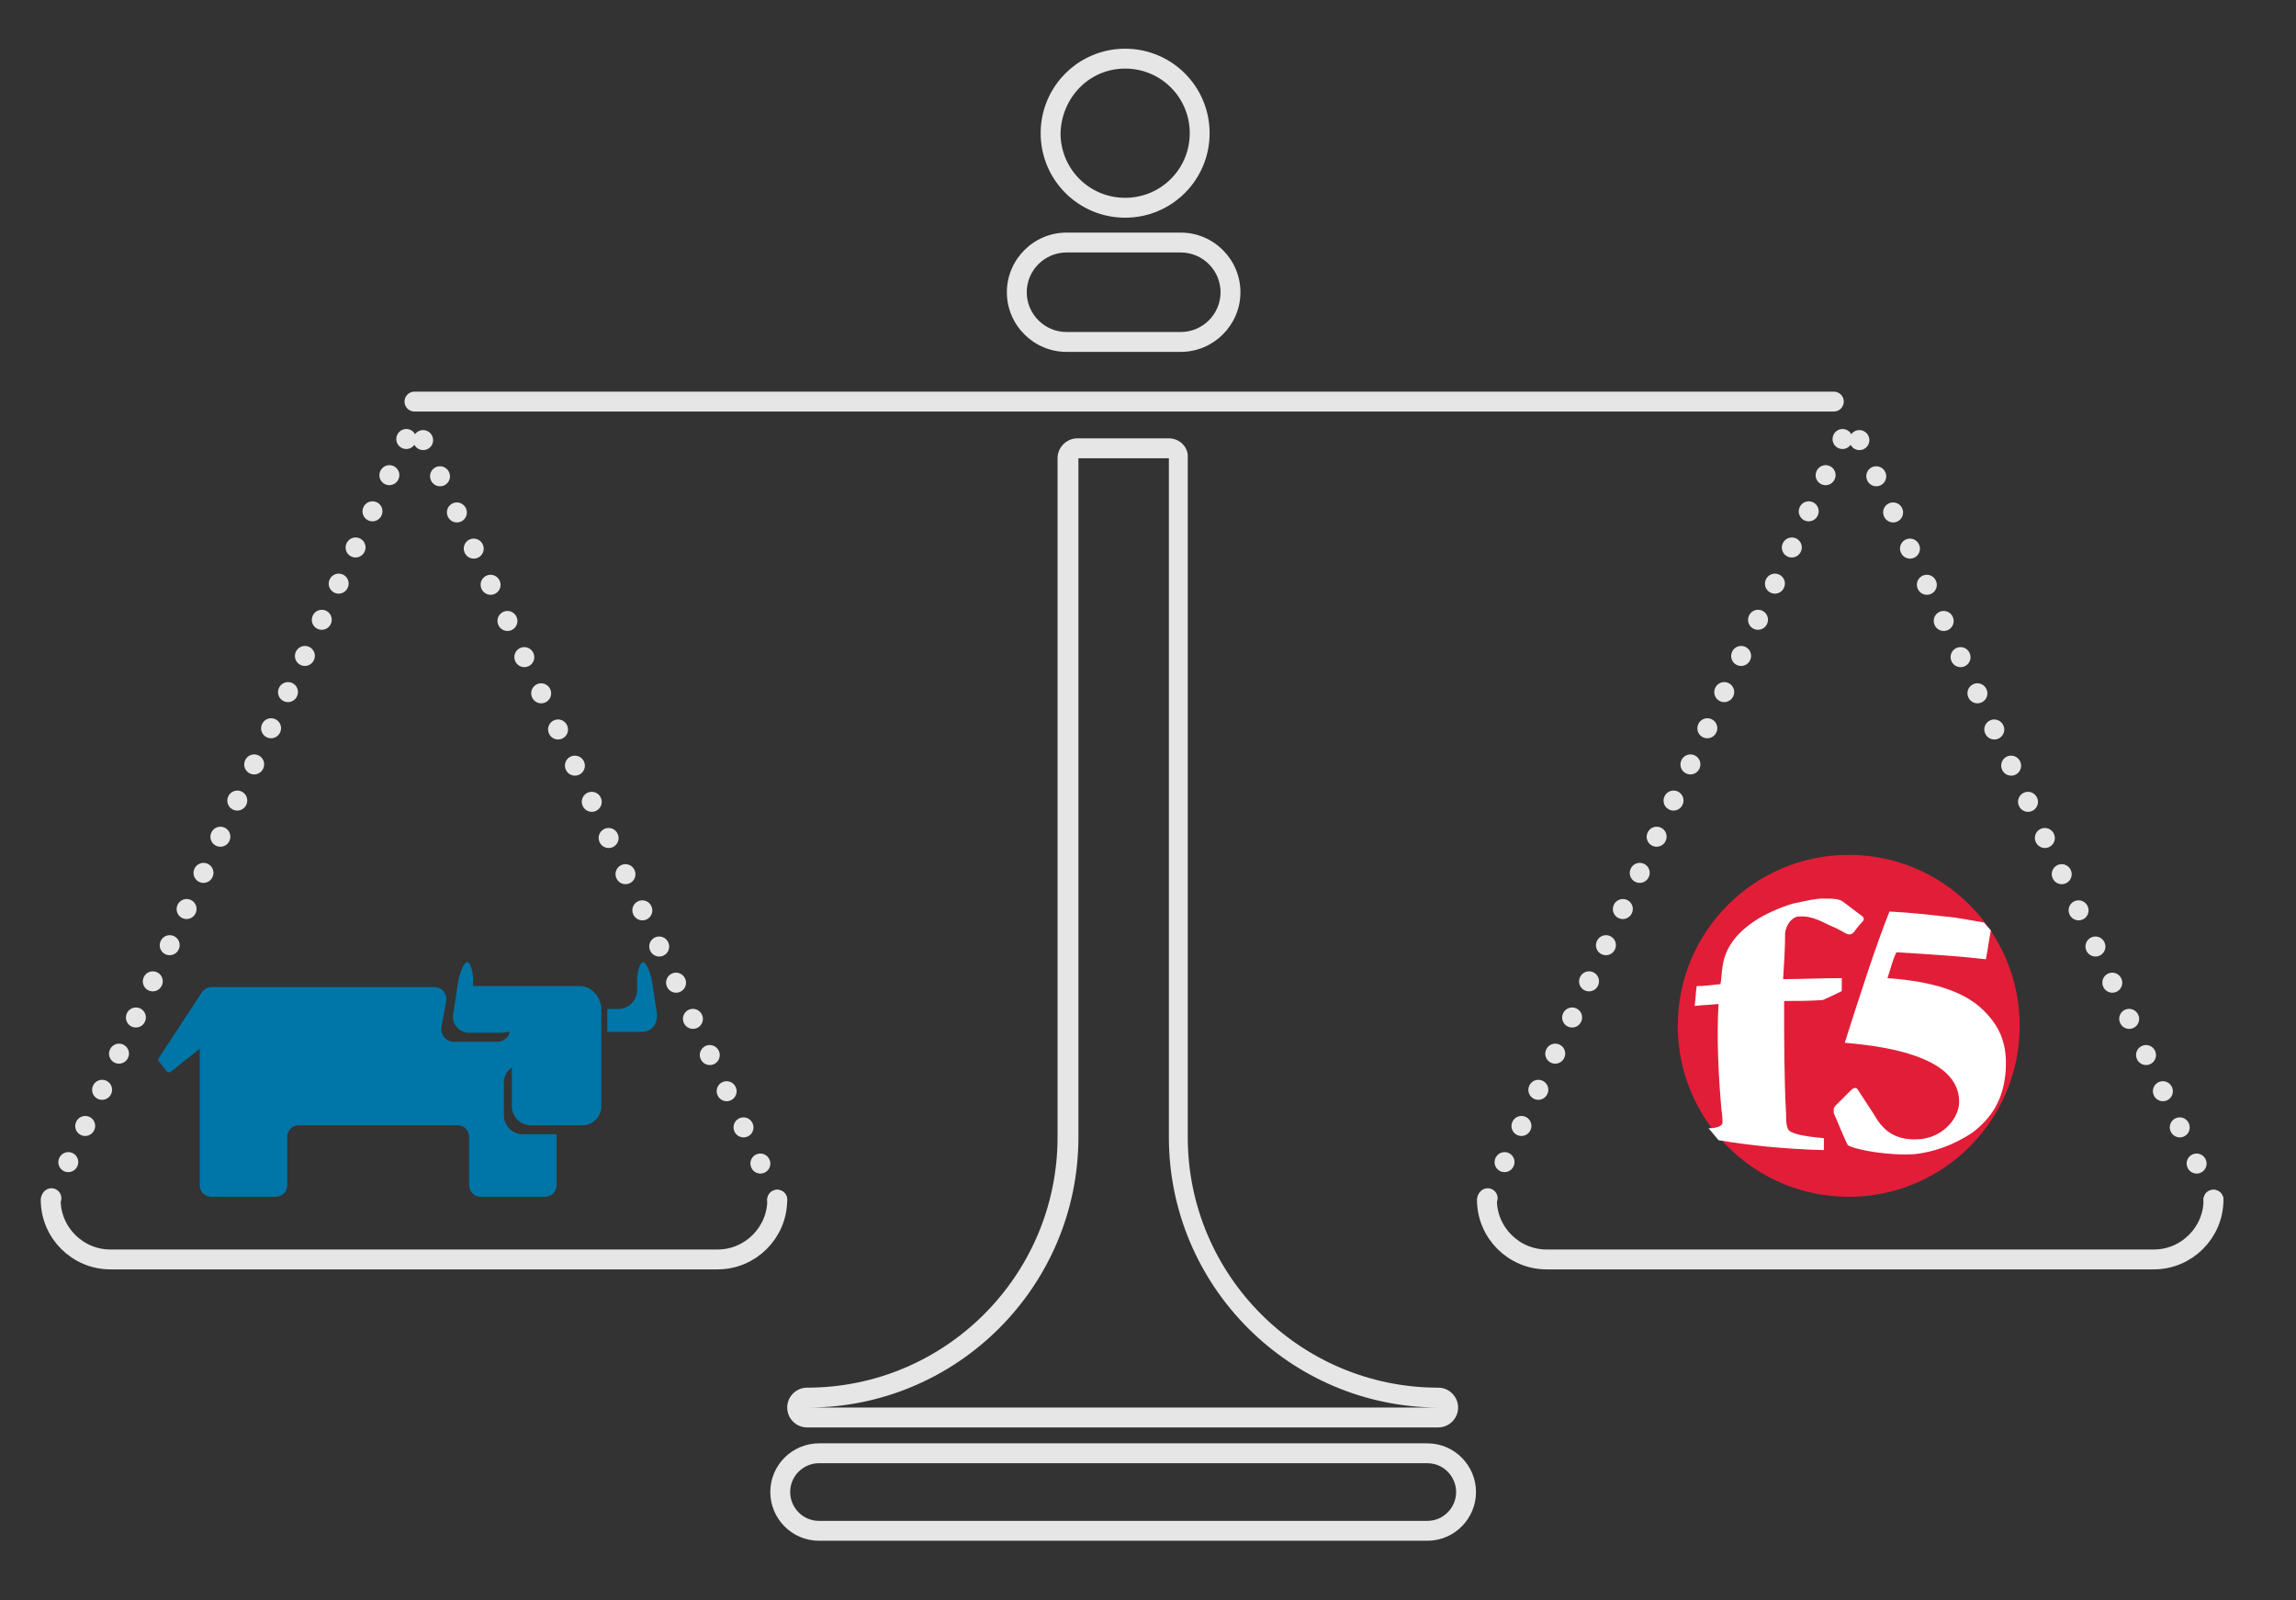
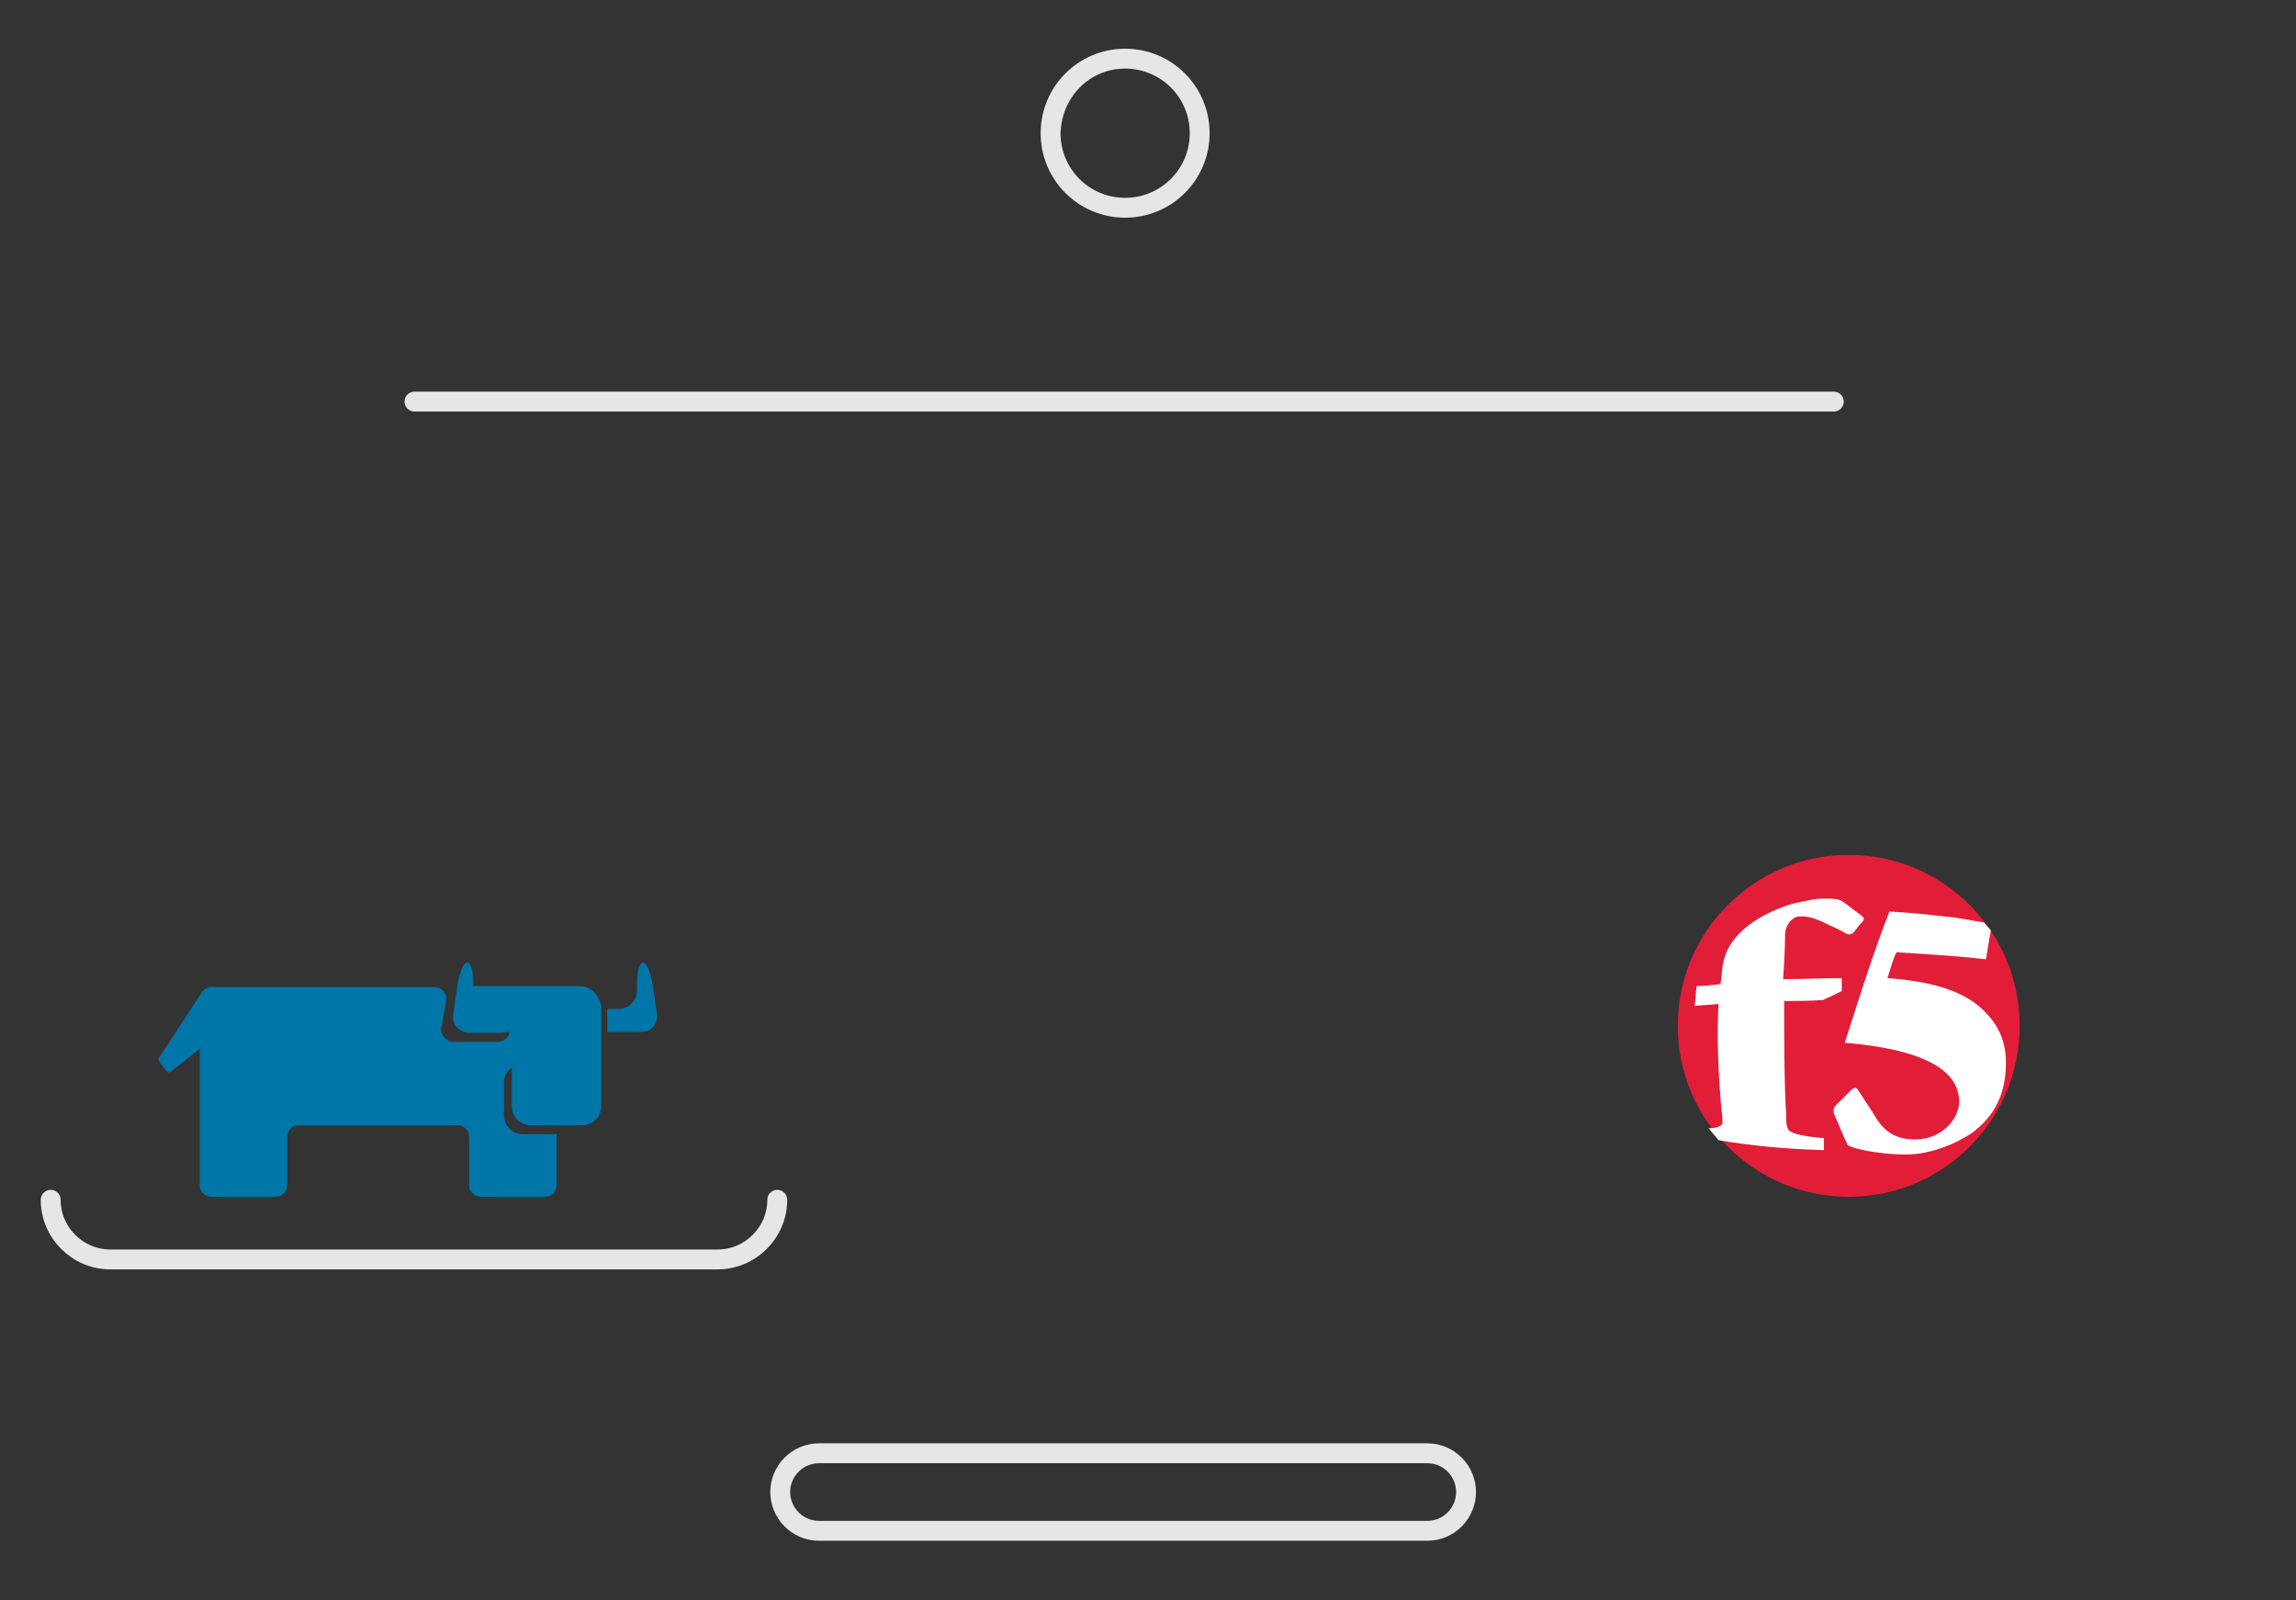
<svg xmlns="http://www.w3.org/2000/svg" version="1.1" id="f5logo" x="0px" y="0px" viewBox="-302 218 231 161" style="enable-background:new -302 218 231 161;" xml:space="preserve">
  <rect x="-302" y="218" width="231" height="161" fill="#333333" stroke="none" />
  <style type="text/css">
	.st0{fill:#E6E6E6;}
	.st1{fill:#0075A8;}
	.st2{fill:none;stroke:#E6E6E6;stroke-width:2;stroke-linecap:round;stroke-linejoin:round;stroke-miterlimit:10;}
	
		.st3{fill:none;stroke:#E6E6E6;stroke-width:2;stroke-linecap:round;stroke-linejoin:round;stroke-miterlimit:10;stroke-dasharray:1.500000e-02,4;}
	.st4{fill:#E21D38;}
	.st5{fill:#FFFFFF;}
</style>
  <g>
-     <path class="st0" d="M-184.4,264.1v68.3c0,15,12.2,27.2,27.2,27.2h-63.5c15,0,27.2-12.2,27.2-27.2v-68.3H-184.4 M-184.4,262.1h-9.2   c-1.1,0-2,0.9-2,2v68.3c0,13.9-11.3,25.2-25.2,25.2c-1.1,0-2,0.9-2,2s0.9,2,2,2h63.5c1.1,0,2-0.9,2-2s-0.9-2-2-2   c-13.9,0-25.2-11.3-25.2-25.2v-68.3C-182.4,263-183.3,262.1-184.4,262.1L-184.4,262.1z" />
-   </g>
+     </g>
  <g>
    <path class="st1" d="M-235.9,320l-0.5-3.3c-0.2-1-0.6-1.9-0.9-1.9c-0.3,0-0.6,0.9-0.6,1.9v0.9c0,1.1-0.9,1.9-1.9,1.9h-0.9   c-0.1,0-0.1,0-0.2,0v2.3c0.1,0,0.1,0,0.2,0h3.2C-236.5,321.9-235.8,321-235.9,320" />
    <path class="st1" d="M-243.6,317.2h-5.2h-0.1h-5.3c-0.1,0-0.1,0-0.2,0v-0.5c0-1.1-0.3-1.9-0.6-1.9s-0.7,0.9-0.9,1.9l-0.5,3.3   c-0.2,1,0.6,1.9,1.6,1.9h3.2c0.3,0,0.6-0.1,0.9-0.1c-0.1,0.5-0.6,1-1.2,1h-4.5c-0.7,0-1.3-0.7-1.2-1.4l0.5-2.7   c0.1-0.7-0.4-1.4-1.2-1.4h-22.4c-0.5,0-0.9,0.3-1.1,0.7l-4.2,6.4c-0.1,0.1-0.1,0.3,0,0.4l0.8,1c0.1,0.1,0.3,0.1,0.4,0l2.9-2.3v13.7   c0,0.7,0.5,1.2,1.2,1.2h6.4c0.7,0,1.2-0.5,1.2-1.2v-4.8c0-0.7,0.5-1.2,1.2-1.2h15.9c0.7,0,1.2,0.5,1.2,1.2v4.8   c0,0.7,0.5,1.2,1.2,1.2h6.4c0.7,0,1.2-0.5,1.2-1.2v-5.1h-3.4c-1.1,0-1.9-0.9-1.9-1.9v-3.3c0-0.6,0.3-1.2,0.8-1.5v3.9   c0,1.1,0.9,1.9,1.9,1.9h5.2c1.1,0,1.9-0.9,1.9-1.9v-10C-241.7,318.1-242.6,317.2-243.6,317.2" />
  </g>
  <path class="st2" d="M-223.8,338.7c0,3.3-2.7,6-6,6h-61.1c-3.3,0-6-2.7-6-6" />
-   <polyline class="st3" points="-223.8,338.7 -260.3,260.4 -296.9,338.7 " />
  <path class="st2" d="M-158.4,372h-61.2c-2.2,0-3.9-1.8-3.9-3.9l0,0c0-2.2,1.8-3.9,3.9-3.9h61.2c2.2,0,3.9,1.8,3.9,3.9l0,0  C-154.5,370.2-156.2,372-158.4,372z" />
  <g>
-     <path class="st0" d="M-183.2,243.4c2.2,0,4,1.8,4,4s-1.8,4-4,4h-11.5c-2.2,0-4-1.8-4-4s1.8-4,4-4H-183.2 M-183.2,241.4h-11.5   c-3.3,0-6,2.7-6,6s2.7,6,6,6h11.5c3.3,0,6-2.7,6-6C-177.2,244.1-179.9,241.4-183.2,241.4L-183.2,241.4z" />
-   </g>
-   <path class="st2" d="M-79.3,338.7c0,3.3-2.7,6-6,6h-61.1c-3.3,0-6-2.7-6-6" />
-   <polyline class="st3" points="-79.3,338.7 -115.8,260.4 -152.4,338.7 " />
+     </g>
  <circle id="bg_2_" class="st4" cx="-116" cy="321.2" r="17.2" />
  <path class="st5" d="M-116.4,322.9c8.4,0.7,11.7,3,11.5,6.2c-0.2,1.7-1.8,3.3-3.9,3.5c-2.5,0.2-3.6-0.9-4.3-1.9c-0.6-1-1.3-2-2-3.1  c-0.2-0.3-0.5-0.1-0.7,0.1c-0.5,0.5-1,1-1.5,1.5c-0.3,0.3-0.2,0.5-0.2,0.8c0.5,1.1,0.9,2.2,1.4,3.2c0.8,0.5,4.3,1.1,6.8,0.9  c1.8-0.2,3.9-0.9,5.8-2.2c1.8-1.4,3.1-3.2,3.3-6.3c0.1-1.9-0.2-3.8-1.9-5.6c-1.6-1.8-4.4-3.2-10-3.6c0.3-0.9,0.5-1.8,0.9-2.6  c3.4,0.2,6.4,0.4,9,0.7c0.2-1,0.3-1.9,0.5-2.9l-0.7-0.8c-1.3-0.2-2.6-0.5-3.9-0.6c-1.8-0.2-3.6-0.4-5.6-0.5  C-113.3,313.2-114.8,317.9-116.4,322.9 M-118.7,308.4c-0.6,0-1.5,0.2-2.9,0.5c-3,0.9-6.7,2.9-7.1,6.4c-0.1,0.5-0.1,1.2-0.2,1.7  c-0.9,0.1-1.6,0.2-2.4,0.2c-0.1,0.7-0.1,1.3-0.2,2c0.8-0.1,1.5-0.1,2.4-0.2c-0.2,3.6,0,7.3,0.3,10.7c0.1,0.5,0.1,1,0.1,1.3  c-0.1,0.3-0.6,0.5-1.4,0.5l1,1.2c2.9,0.5,6.6,0.9,10.6,1c0-0.4,0-0.8,0-1.2c-2.3-0.2-3.4-0.5-3.6-0.9s-0.2-0.9-0.2-1.5  c-0.2-3.6-0.2-7.4-0.2-11.4c1.3,0,2.6,0,3.9-0.1c0.7-0.3,1.3-0.6,1.9-0.9c0-0.5,0-0.9,0-1.3c-2,0-3.9,0.1-5.9,0.1  c0.1-1.6,0.2-3.2,0.2-4.6c0.1-1,0.8-1.7,1.4-1.7c1.1-0.1,2.1,0.4,3.1,0.9c0.5,0.2,1.1,0.5,1.6,0.8c0.2,0.1,0.5,0.2,0.8-0.1  c0.3-0.4,0.6-0.8,0.9-1.1c0.2-0.2,0.1-0.4,0-0.5c-0.7-0.5-1.3-1-2-1.5c-0.4-0.3-1.1-0.3-1.7-0.3  C-118.2,308.4-118.4,308.4-118.7,308.4" />
  <line class="st2" x1="-260.3" y1="258.4" x2="-117.5" y2="258.4" />
  <g>
    <path class="st0" d="M-188.8,224.9c3.6,0,6.5,2.9,6.5,6.5s-2.9,6.5-6.5,6.5s-6.5-2.9-6.5-6.5C-195.2,227.8-192.4,224.9-188.8,224.9    M-188.8,222.9c-4.7,0-8.5,3.8-8.5,8.5s3.8,8.5,8.5,8.5s8.5-3.8,8.5-8.5S-184.1,222.9-188.8,222.9L-188.8,222.9z" />
  </g>
</svg>